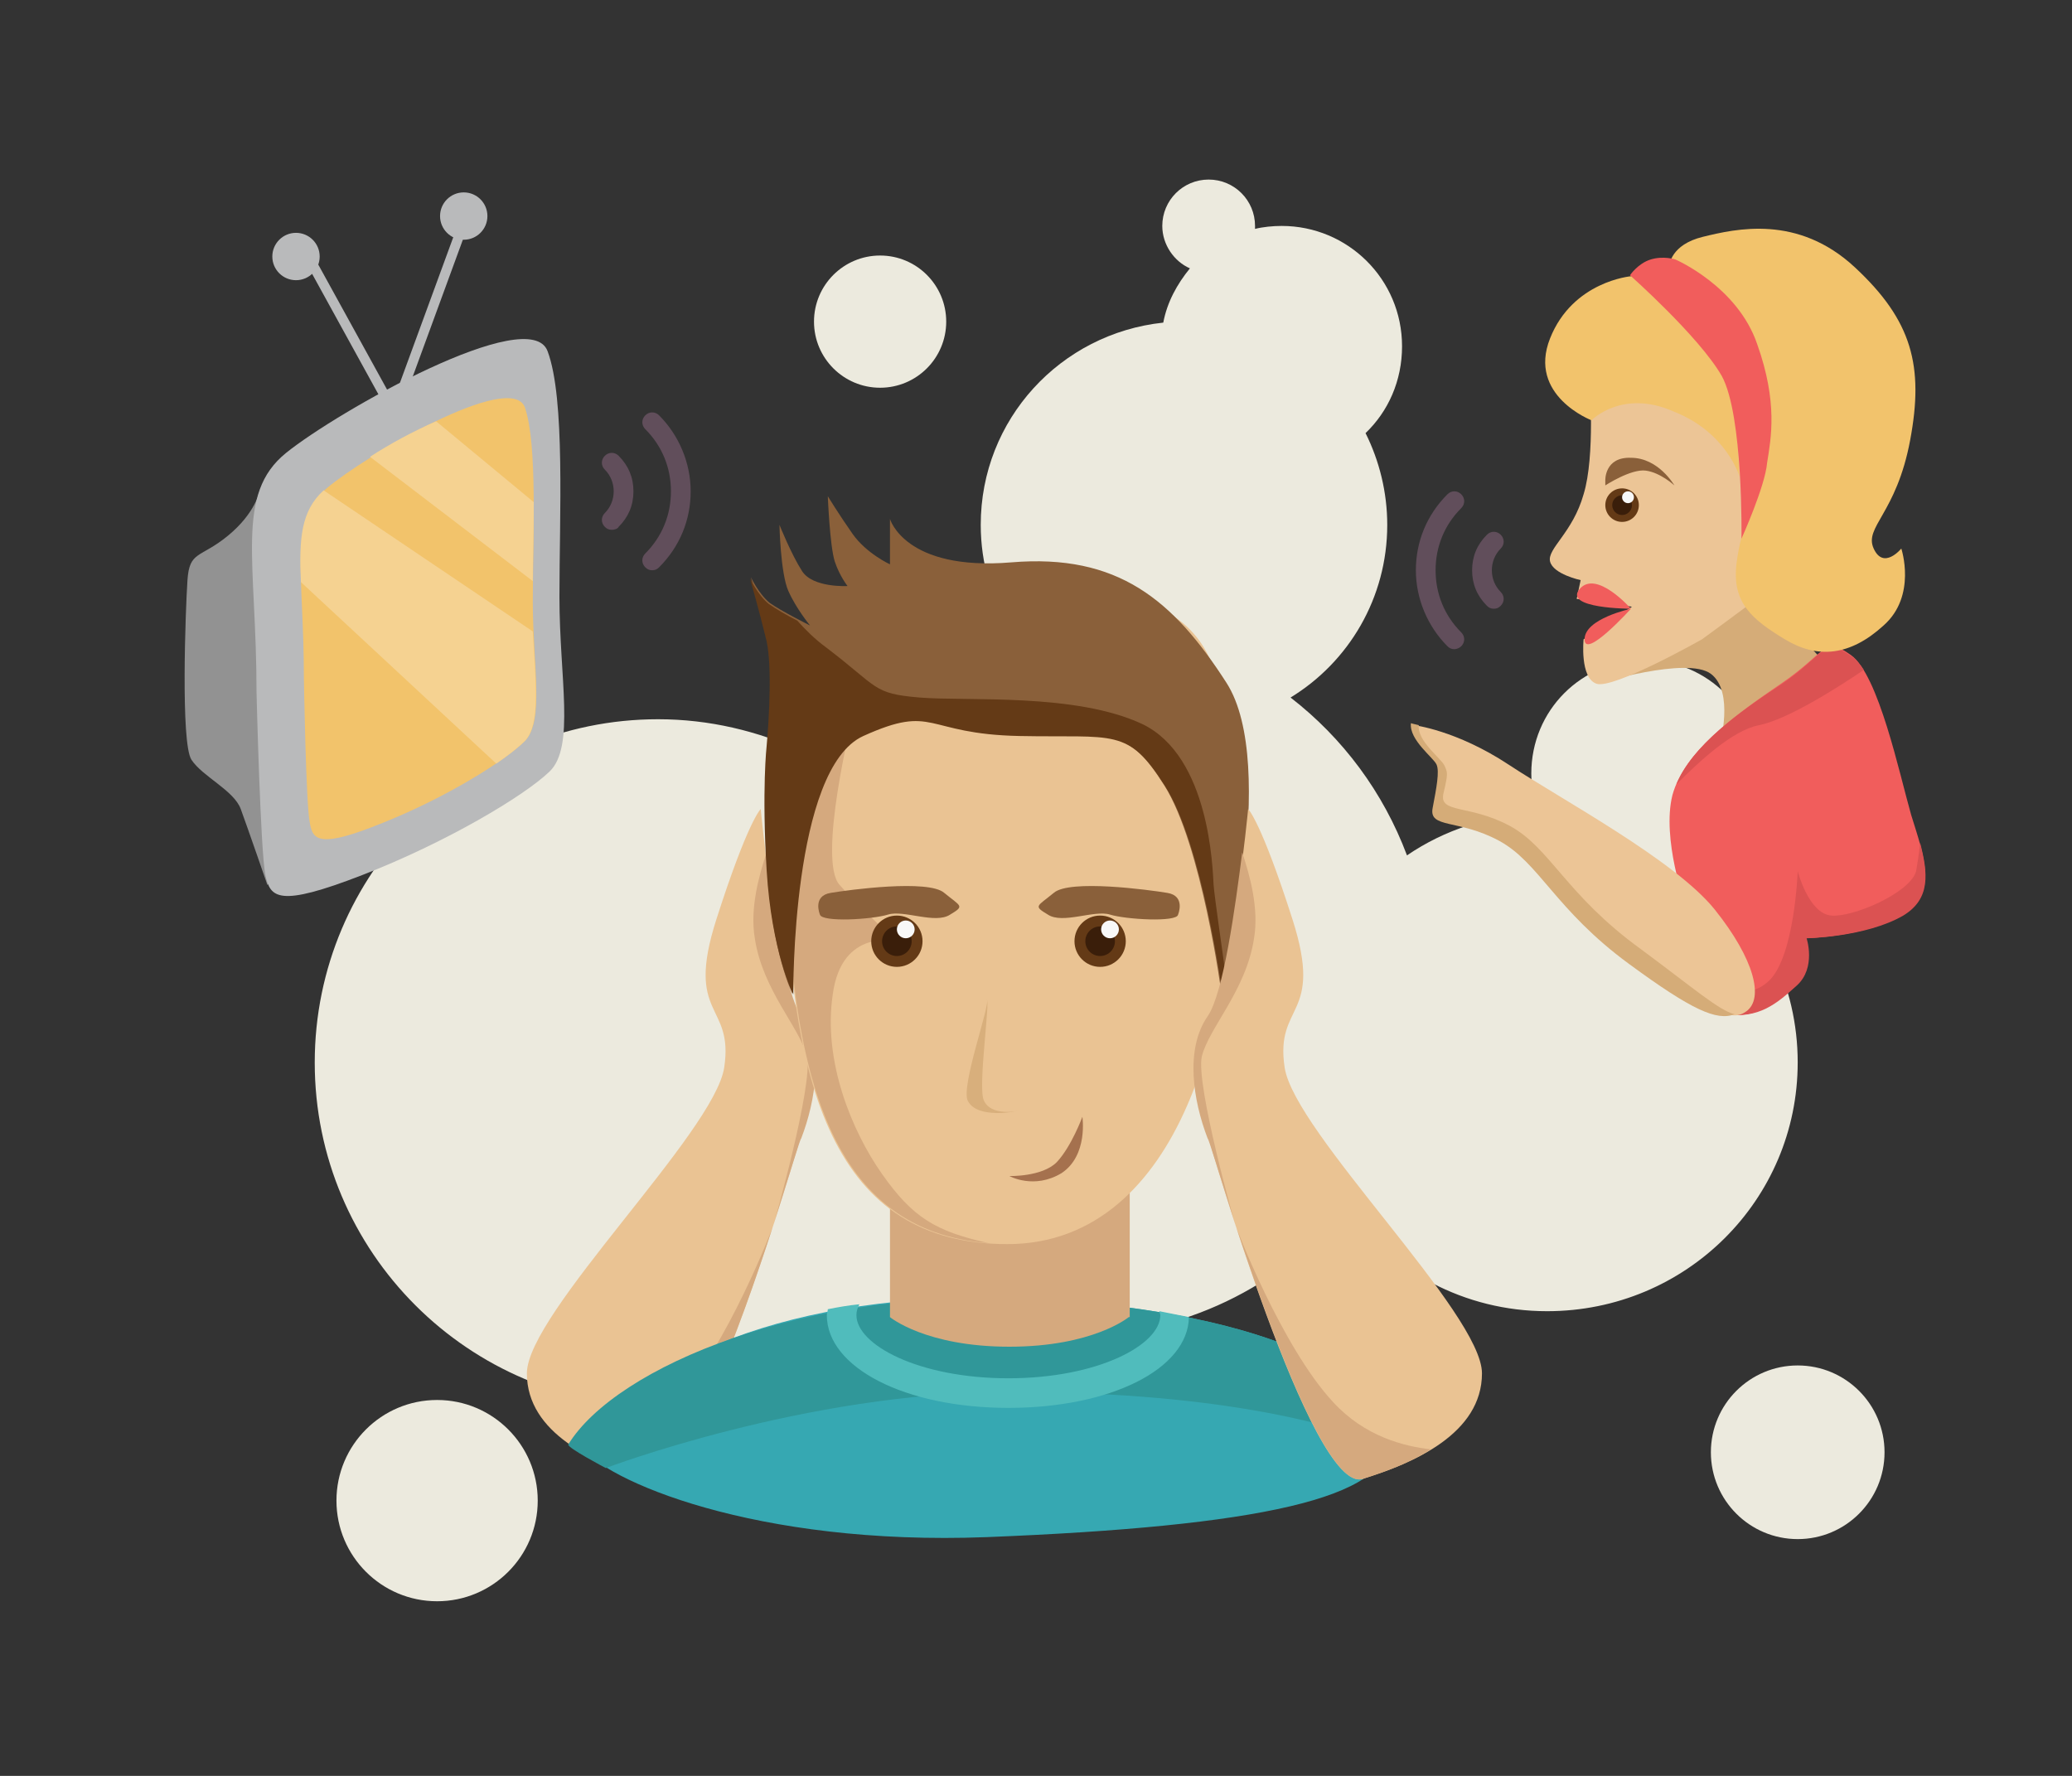
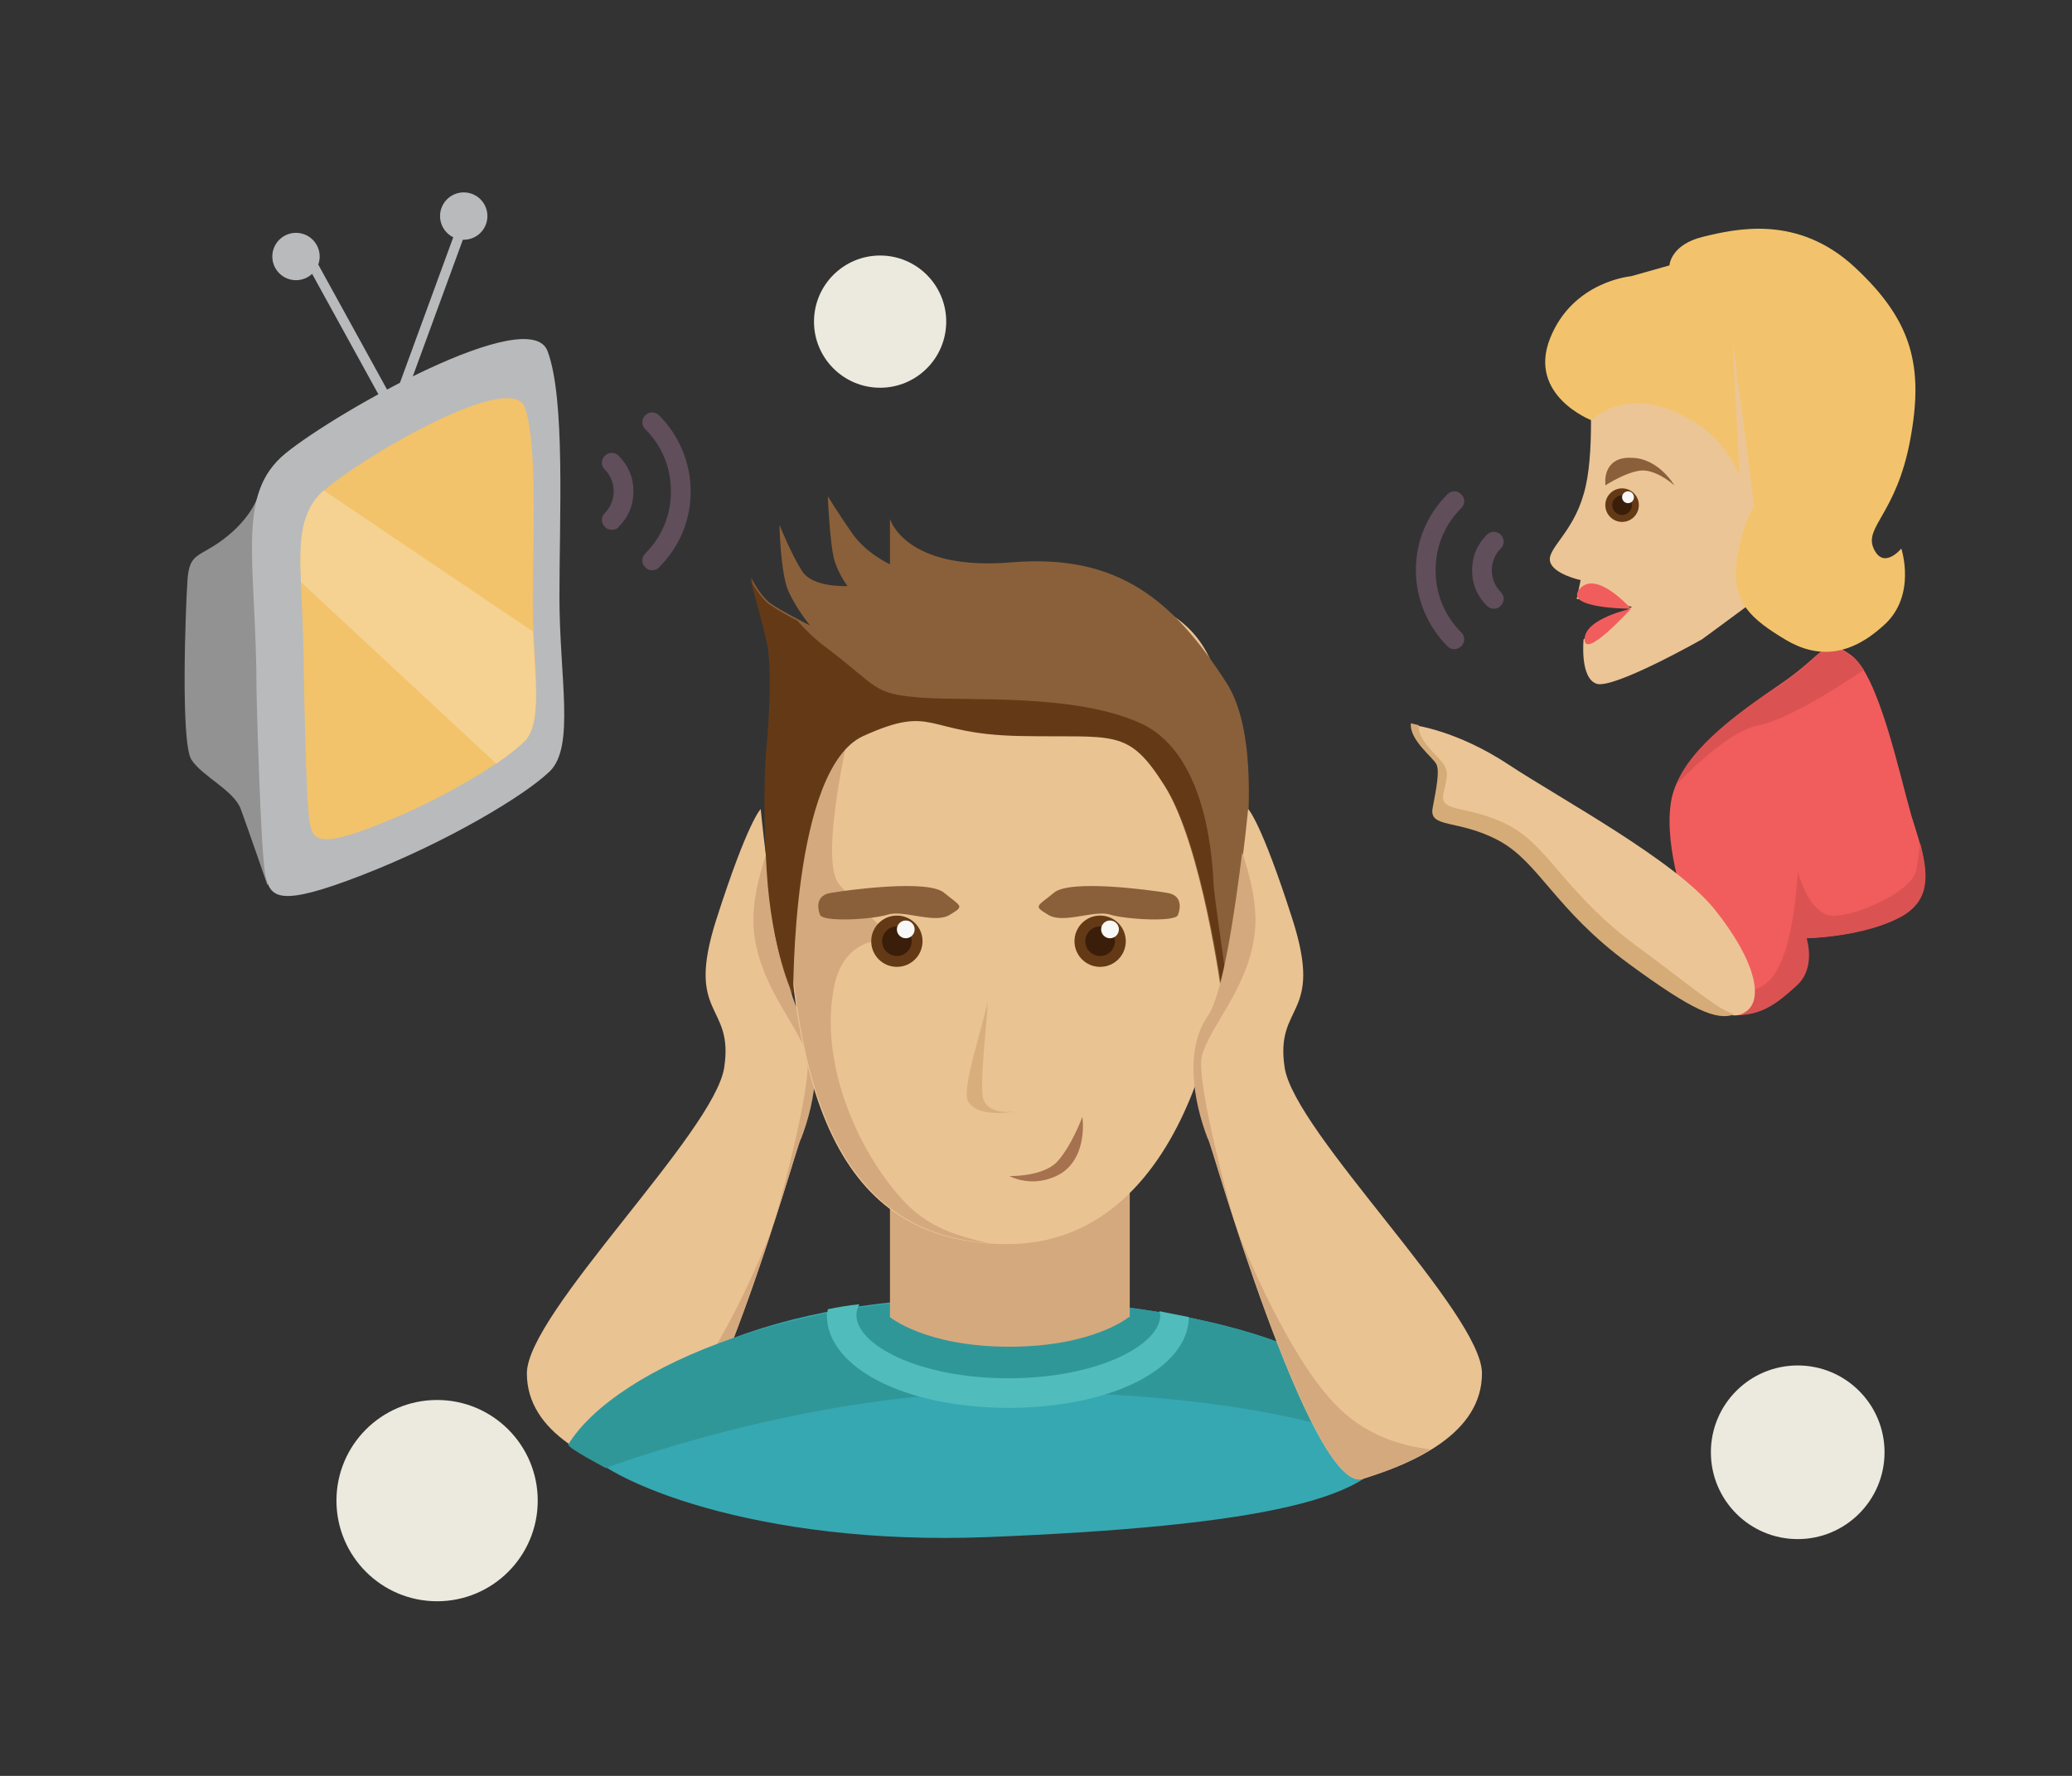
<svg xmlns="http://www.w3.org/2000/svg" id="Слой_1" xml:space="preserve" viewBox="0 0 210 180" version="1.1" y="0px" x="0px" enable-background="new 0 0 210 180">
  <rect x="0" y="0" width="210" height="180" fill="#333333" stroke="none" />
  <circle cy="152.1" cx="44.3" r="10.2" fill="#ECEADE" />
-   <path d="m182.2 107.7c0-7.9-3.6-14.9-9.3-19.6 3.2-2 5.3-5.6 5.3-9.7 0-6.3-5.1-11.5-11.5-11.5s-11.5 5.1-11.5 11.5c0 1.4 0.3 2.7 0.7 4-4.9 0.2-9.5 1.7-13.3 4.3-2.4-6.4-6.5-11.9-11.8-16 5.9-3.6 9.8-10.1 9.8-17.5 0-3.3-0.8-6.5-2.2-9.3 2.3-2.2 3.7-5.3 3.7-8.8 0-6.8-5.5-12.2-12.2-12.2-0.9 0-1.9 0.1-2.7 0.3v-0.3c0-2.6-2.1-4.7-4.7-4.7s-4.7 2.1-4.7 4.7c0 1.9 1.2 3.6 2.8 4.3-1.3 1.6-2.3 3.4-2.7 5.5-10.4 1.1-18.5 9.8-18.5 20.5 0 3.9 1.1 7.5 2.9 10.6-8.4 1.5-15.8 6-21.1 12.3-4.4-2-9.3-3.2-14.5-3.2-19.2 0-34.8 15.6-34.8 34.8s15.6 34.8 34.8 34.8c10.1 0 19.1-4.3 25.5-11.1 5 2.6 10.6 4 16.6 4 11.1 0 21-5 27.6-12.9 4.6 6.3 12 10.4 20.4 10.4 14.1 0 25.4-11.3 25.4-25.2z" fill="#ECEADE" />
  <circle cy="147.2" cx="182.2" r="8.8" fill="#ECEADE" />
  <circle cy="32.6" cx="89.2" r="6.7" fill="#ECEADE" />
  <path d="m81.1 115.4s-10.4 36.1-15.6 34.5-12.1-4.6-12.1-10.7 19-24.4 20-31-4-5-0.8-15 4.5-11.2 4.5-11.2 1.7 17.7 4 21 1.5 8.5 0 12.4z" fill="#EAC393" />
  <path d="m78.4 124.1c0.1-0.2 4-14.1 3.4-17-0.7-2.9-4.5-6.7-5.3-12-0.5-3 0.4-6.3 1.2-8.7 0.7 5.5 1.9 14.3 3.5 16.6 2.3 3.3 1.5 8.5 0 12.4-0.1 0-1.2 3.7-2.8 8.7z" fill="#D5A97E" />
  <path d="m65.5 149.9c-2.2-0.7-4.8-1.6-6.9-3 2.7-0.3 6.7-1.3 9.9-4.8 5.2-5.6 9.9-17.8 9.9-18-3.4 10.6-9.4 26.9-12.9 25.8z" fill="#D5A97E" />
  <path d="m60.4 145.7c-0.3 0.5-2.2 0.1-1.7 0.7 2.4 3.7 18 10.3 41.3 9.4 27.5-1.1 40.8-3.9 40.8-9.9s-11.4-12.8-35.3-14.2c-23.8-1.4-40.5 5.8-45.1 14z" fill="#36A8B2" />
  <path d="m140.7 146.8c0.1-0.3 0.1-0.6 0.1-0.9 0-6-11.4-12.8-35.3-14.2s-43.1 6.9-47.9 14.7c-0.2 0.3 3.8 2.4 3.8 2.4s20.3-7.7 40.7-7.7c19.9-0.1 33.1 3 38.6 5.7z" fill="#309799" />
  <path d="m114.4 133.5s-3.6 3-12.1 3-12.1-3-12.1-3v-16.3h24.3v16.3z" fill="#D5A97E" />
  <path d="m120.5 133.5l-3-0.6c0 0.1 0.1 0.3 0.1 0.4 0 3-6.3 6.4-15.4 6.4s-15.4-3.4-15.4-6.4c0-0.4 0.1-0.7 0.3-1.1-1.1 0.1-2.2 0.3-3.2 0.5 0 0.2-0.1 0.4-0.1 0.6 0 5.3 7.9 9.4 18.4 9.4 10.3 0 18.2-3.9 18.3-9.2z" fill="#50BCBC" />
  <path d="m124.6 84.3c0 12.7-1.2 20.7-4.3 27.8-3.4 7.8-9.2 14-18.2 14-17.3 0-22.5-15.3-22.5-41.8 0-18.4 0.7-25 22.5-25s22.5 6.6 22.5 25z" fill="#EAC393" />
  <path d="m90.9 95.4s-3.6-3.2-5.8-5.7c-2.3-2.5 1.3-17 1.3-17l-6.1-1.3c-0.6 3.4-0.6 7.7-0.6 12.9 0 25.4 4.8 40.5 20.5 41.7-5.4-1.2-7.7-2.6-10.8-7s-6-11.5-5-18.2c0.9-6.8 6.5-5.4 6.5-5.4z" fill="#D5A97E" />
  <path d="m80.3 100.7s-0.2-22.9 7.1-26.2 6.1-0.2 15.8 0 11-0.9 14.8 5.1 5.8 21.1 5.8 21.1 5.9-23.1 0.5-31.5c-5.4-8.4-11-13.1-21.8-12.2s-12.3-4.4-12.3-4.4v4.6s-2.4-1.1-3.8-3.1-2.5-3.8-2.5-3.8 0.2 5 0.7 6.6c0.5 1.5 1.3 2.5 1.3 2.5s-3.5 0.2-4.6-1.5c-1.1-1.7-2.3-4.7-2.3-4.7s0.1 4.9 0.9 6.7c0.8 1.8 2.2 3.5 2.2 3.5s-3-1.5-4.1-2.3c-1.1-0.9-1.9-2.6-1.9-2.6s0.9 3.1 1.7 6.4c0.7 3.3 0 10.6 0 10.6s-0.5 4.4 0 12.6c0.4 8.4 2.5 12.6 2.5 12.6z" fill="#8A603A" />
  <path d="m124.2 98.7c-0.3-2.3-1.1-7.7-1.2-9-0.1-1.7-0.4-13-7.2-16.3-6.8-3.2-17.8-2.3-22.6-2.7s-4.1-1-9.5-5.1c-1.1-0.8-2.1-1.8-2.9-2.7-1-0.5-2.2-1.2-2.9-1.7-1.1-0.9-1.9-2.6-1.9-2.6s0.9 3.1 1.7 6.4c0.7 3.3 0 10.6 0 10.6s-0.5 4.4 0 12.6c0.5 8.3 2.7 12.6 2.7 12.6s-0.2-22.9 7.1-26.2c7.3-3.3 6.1-0.2 15.8 0s11-0.9 14.8 5.1 5.8 21.1 5.8 21.1 0-0.8 0.3-2.1z" fill="#643A16" />
  <circle cy="95.4" cx="111.5" r="2.6" fill="#643A16" />
  <circle cy="95.4" cx="111.5" r="1.5" fill="#3A1E0A" />
  <circle cy="94.2" cx="112.5" r=".9" fill="#F8F8F8" />
  <circle cy="95.4" cx="90.9" r="2.6" fill="#643A16" />
  <circle cy="95.4" cx="90.9" r="1.5" fill="#3A1E0A" />
  <circle cy="94.2" cx="91.8" r=".9" fill="#F8F8F8" />
  <path d="m83.1 92.7s-0.8-1.9 1.1-2.2c1.8-0.3 9.9-1.4 11.5 0 1.7 1.4 2.1 1.3 0.6 2.2-1.5 1-4.7-0.5-6.3 0s-6.7 0.8-6.9 0z" fill="#8A603A" />
  <path d="m119.4 92.7s0.8-1.9-1.1-2.2c-1.8-0.3-9.9-1.4-11.5 0-1.7 1.4-2.1 1.3-0.6 2.2 1.5 1 4.7-0.5 6.3 0s6.8 0.8 6.9 0z" fill="#8A603A" />
  <path d="m100 101.3c0.4 0-0.9 8.8-0.3 10.2 0.7 1.7 3.5 1.1 3.5 1.1s-4.1 0.9-5.1-1c-0.8-1.4 2.4-10.1 1.9-10.3z" fill="#D8AF7C" />
  <path d="m102.3 119.2s3.3 0.1 4.8-1.4c1.5-1.6 2.6-4.6 2.6-4.6s0.6 3.9-2.1 5.7c-2.8 1.7-5.3 0.3-5.3 0.3z" fill="#A5714E" />
  <path d="m122.5 115.4s10.4 36.1 15.6 34.5 12.1-4.6 12.1-10.7-19-24.4-20-31 4-5 0.8-15-4.5-11.2-4.5-11.2-1.7 17.7-4 21-1.5 8.5 0 12.4z" fill="#EAC393" />
  <path d="m125.2 124.1c-0.1-0.2-4-14.1-3.4-17 0.7-2.9 4.5-6.7 5.3-12 0.5-3-0.4-6.3-1.2-8.7-0.7 5.5-1.9 14.3-3.5 16.6-2.3 3.3-1.5 8.5 0 12.4 0.1 0 1.2 3.7 2.8 8.7z" fill="#D5A97E" />
  <path d="m138.1 149.9c2.2-0.7 4.8-1.6 6.9-3-2.7-0.3-6.7-1.3-9.9-4.8-5.2-5.6-9.9-17.8-9.9-18 3.5 10.6 9.4 26.9 12.9 25.8z" fill="#D5A97E" />
  <path d="m31.9 47.5l-5.6 2.3s-0.4 2.2-3.2 4.5-3.9 1.5-4.1 4.5-0.7 16.5 0.4 18.2 4.3 3.1 5 5 2.7 7.7 2.7 7.7l25.4-26.2-20.6-16z" fill="#929292" />
  <path d="m26 70.2c0-13.4-2.2-20.1 3-24.3s24.7-15.2 26.5-10.3c1.8 4.8 1.2 16.7 1.2 24.9s1.6 15.2-1 17.7-10.5 7.2-19 10.5-9.3 2.3-9.8 0-0.9-18.5-0.9-18.5z" fill="#B9BABB" />
  <path d="m30.8 68.7c0-10.6-1.6-15.9 2.3-19.2s18.7-12 20.1-8.2c1.3 3.8 0.8 13.2 0.8 19.7s1.2 12-0.8 14.1c-2 2-7.9 5.7-14.4 8.3-6.4 2.6-7.1 1.8-7.4 0-0.4-1.9-0.6-14.7-0.6-14.7z" fill="#F2C36B" />
-   <path d="m37.5 46.3l16.5 12.6c0-2.6 0.1-5.4 0.1-8l-9.9-8.2c-2.3 1-4.7 2.3-6.7 3.6z" fill="#F5D291" />
  <path d="m30.5 59l19.8 18.4c1.3-0.9 2.3-1.7 2.9-2.3 1.6-1.7 1.1-5.9 0.8-11.1l-21.2-14.3c-2.3 2.1-2.5 4.9-2.3 9.3z" fill="#F5D291" />
  <rect transform="matrix(.482 .876 -.876 .482 46.949 -13.681)" height="1" width="18.2" y="32.4" x="25.9" fill="#B9BABB" />
  <rect transform="matrix(.939 .344 -.344 .939 13.277 -13.259)" height="21.4" width="1" y="20.1" x="43.5" fill="#B9BABB" />
  <circle cy="26" cx="30" r="2.4" fill="#B9BABB" />
  <circle cy="21.9" cx="47" r="2.4" fill="#B9BABB" />
  <path d="m62 53.7c-0.3 0-0.5-0.1-0.7-0.3-0.4-0.4-0.4-1 0-1.4 0.6-0.6 0.9-1.4 0.9-2.2s-0.3-1.6-0.9-2.2c-0.4-0.4-0.4-1 0-1.4s1-0.4 1.4 0c1 1 1.5 2.2 1.5 3.6s-0.5 2.6-1.5 3.6c-0.1 0.2-0.4 0.3-0.7 0.3z" fill="#614E5B" />
  <path d="m66.1 57.8c-0.3 0-0.5-0.1-0.7-0.3-0.4-0.4-0.4-1 0-1.4 1.7-1.7 2.6-3.9 2.6-6.3s-0.9-4.6-2.6-6.3c-0.4-0.4-0.4-1 0-1.4s1-0.4 1.4 0c2 2 3.2 4.8 3.2 7.7s-1.1 5.6-3.2 7.7c-0.2 0.2-0.4 0.3-0.7 0.3z" fill="#614E5B" />
-   <path d="m161.9 69.3l16-16.5s-2.7 6.4 0.8 8.7 6.3 5.8 6.3 5.8l-10.7 8.2s1.5-5.4-0.9-7.2-11.5 1-11.5 1z" fill="#D5AC78" />
  <path d="m172.5 64.8s-9 5.1-10.7 4.5-1.3-4.5-1.3-4.5l4.9-3.3-5.6-0.8 0.4-1.9s-2.8-0.6-3.1-1.9 2.3-2.9 3.4-6.8c1.2-3.9 0.6-11.5 0.6-11.5s12-14.8 19.6-5.4 1.4 24.5 1.4 24.5-7.4 5.5-9.6 7.1z" fill="#ECC596" />
  <path d="m170.8 91.7s-2.4-6.7-1.3-11.1c1.2-4.4 6.3-8.1 11-11.3s4.3-4.9 7.1-2.9 4.9 12 6.1 16.2c1.3 4.2 2.8 8-1 10.2s-9.8 2.3-9.8 2.3 1 3-1 4.8-3.8 3.4-7.3 2.9-3.8-11.1-3.8-11.1z" fill="#F15D5C" />
  <path d="m194.6 85.4c-0.1 1.2-0.3 2.3-0.4 2.9-0.6 2.2-6.4 4.7-8.6 4.5-2.3-0.2-3.4-4.5-3.4-4.5s-0.3 8.6-2.9 11.1-6.1 0-6.1 0l-0.5 1.5c0.5 1.1 1.2 1.8 2.1 1.9 3.5 0.5 5.3-1.1 7.3-2.9s1-4.8 1-4.8 6-0.1 9.8-2.3c2.8-1.7 2.5-4.3 1.7-7.4z" fill="#DB5252" />
  <circle cy="51.2" cx="164.4" r="1.7" fill="#643A16" />
  <circle cy="51.2" cx="164.4" r="1" fill="#3A1E0A" />
  <circle cy="50.4" cx="165" r=".6" fill="#F8F8F8" />
  <path d="m151.4 61.7c-0.3 0-0.5-0.1-0.7-0.3-1-1-1.5-2.2-1.5-3.6s0.5-2.6 1.5-3.6c0.4-0.4 1-0.4 1.4 0s0.4 1 0 1.4c-0.6 0.6-0.9 1.4-0.9 2.2s0.3 1.6 0.9 2.2c0.4 0.4 0.4 1 0 1.4-0.2 0.2-0.4 0.3-0.7 0.3z" fill="#614E5B" />
  <path d="m147.4 65.8c-0.3 0-0.5-0.1-0.7-0.3-2-2-3.2-4.8-3.2-7.7s1.1-5.6 3.2-7.7c0.4-0.4 1-0.4 1.4 0s0.4 1 0 1.4c-1.7 1.7-2.6 3.9-2.6 6.3s0.9 4.6 2.6 6.3c0.4 0.4 0.4 1 0 1.4-0.2 0.2-0.5 0.3-0.7 0.3z" fill="#614E5B" />
  <path d="m143.3 73.5s4.3 0.5 9.6 4 16.9 9.7 20.9 14.7 5 9 3.2 10.3c-1.9 1.4-3.7-0.7-11.2-6.2s-9.1-10.4-13.2-12.5c-4.1-2.2-7.2-1.2-6.7-3.3s0.4-2.1 0.1-2.8c-0.4-0.7-2.9-2.6-2.7-4.2z" fill="#ECC596" />
  <path d="m153 83.7c-4.1-2.2-7.2-1.2-6.7-3.3s0.4-2.1 0.1-2.8c-0.3-0.7-2.8-2.5-2.6-4.1-0.5-0.1-0.8-0.2-0.8-0.2-0.2 1.7 2.3 3.5 2.6 4.2s0 2.3-0.4 4.4 2.6 1.1 6.7 3.3 5.7 7 13.2 12.5c6.4 4.7 8.9 5.8 10.7 5.1-1.6-0.4-4.1-2.6-9.5-6.6-7.6-5.5-9.2-10.3-13.3-12.5z" fill="#D5AC78" />
  <path d="m188.9 67.9c-0.4-0.6-0.8-1.1-1.3-1.4-2.9-2-2.4-0.3-7.1 2.9-4.3 2.8-9 6.2-10.6 10.1 2.3-2.3 5.7-5.5 8.4-6 2.9-0.6 7.8-3.7 10.6-5.6z" fill="#DB5252" />
  <path d="m161.3 42.6s-6.5-2.5-4.2-8.3 8.2-6.3 8.2-6.3l3.9-1.1s0.1-2.1 3.4-2.9 9.6-2.3 15.4 3.1 7 10 5.6 17.5c-1.4 7.5-4.7 8.8-3.7 11s2.8 0 2.8 0 1.6 4.8-1.8 7.8c-3.4 3.1-6.7 3.4-10 1.4s-5.4-3.7-4.9-7.7 1.8-5.8 1.8-5.8l-2.2-16.8 0.7 13.8s-1.3-4.5-6.7-6.6c-5.2-2.3-8.3 0.9-8.3 0.9z" fill="#F2C36C" />
-   <path d="m176.5 54.6s0.2-12.5-2-16.5c-2.3-4-9.3-10.2-9.3-10.2s0.8-1.2 2.1-1.6c1.3-0.4 2.5 0 2.5 0s6.3 2.7 8.3 8.6c2.1 5.9 1.4 9.5 1 12-0.2 2.4-2.6 7.7-2.6 7.7z" fill="#F15D5C" />
  <path d="m165.3 61.7s-4.7 1-4.7 3.1 4.7-3.1 4.7-3.1z" fill="#F15D5C" />
  <path d="m165.3 61.7s-3.5-4-5.2-2 5.2 2 5.2 2z" fill="#F15D5C" />
  <path d="m162.7 48.7v0.5s2.6-1.7 4.1-1.5 2.9 1.5 2.9 1.5-1.6-2.8-4.4-2.8c-2.7-0.1-2.6 2.3-2.6 2.3z" fill="#8A603A" />
  <rect width="210" height="180" fill="none" />
</svg>